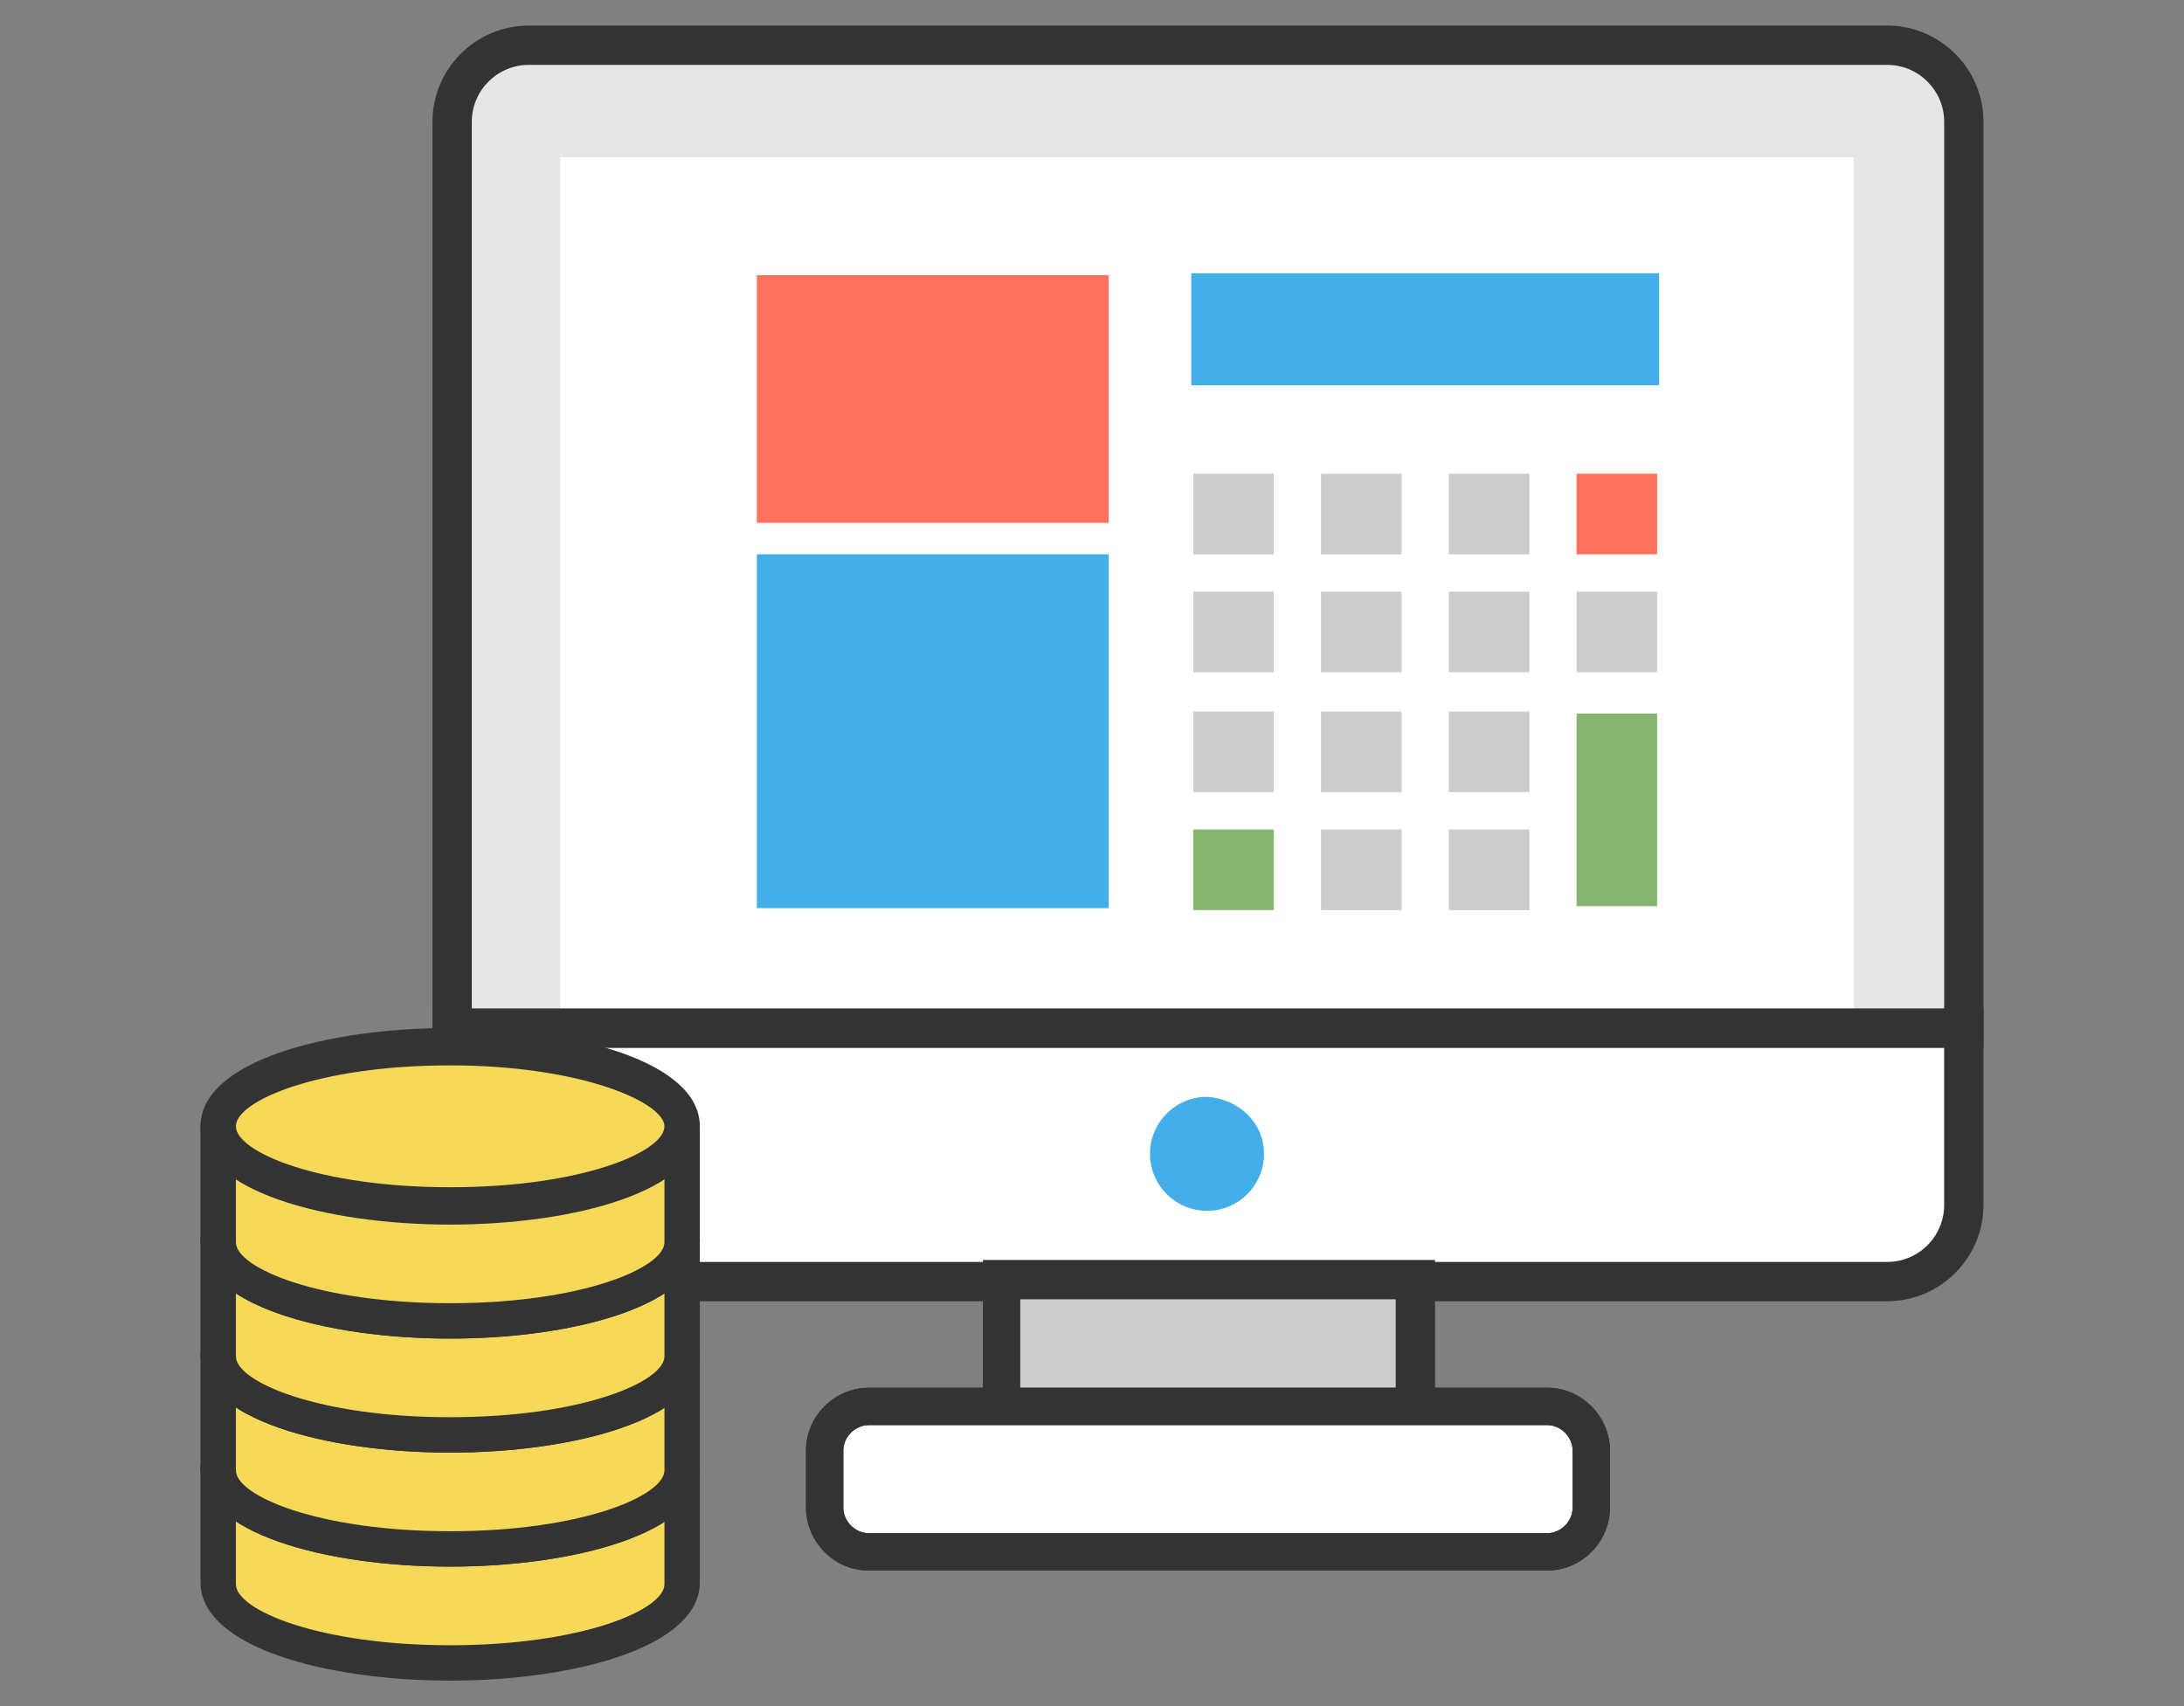
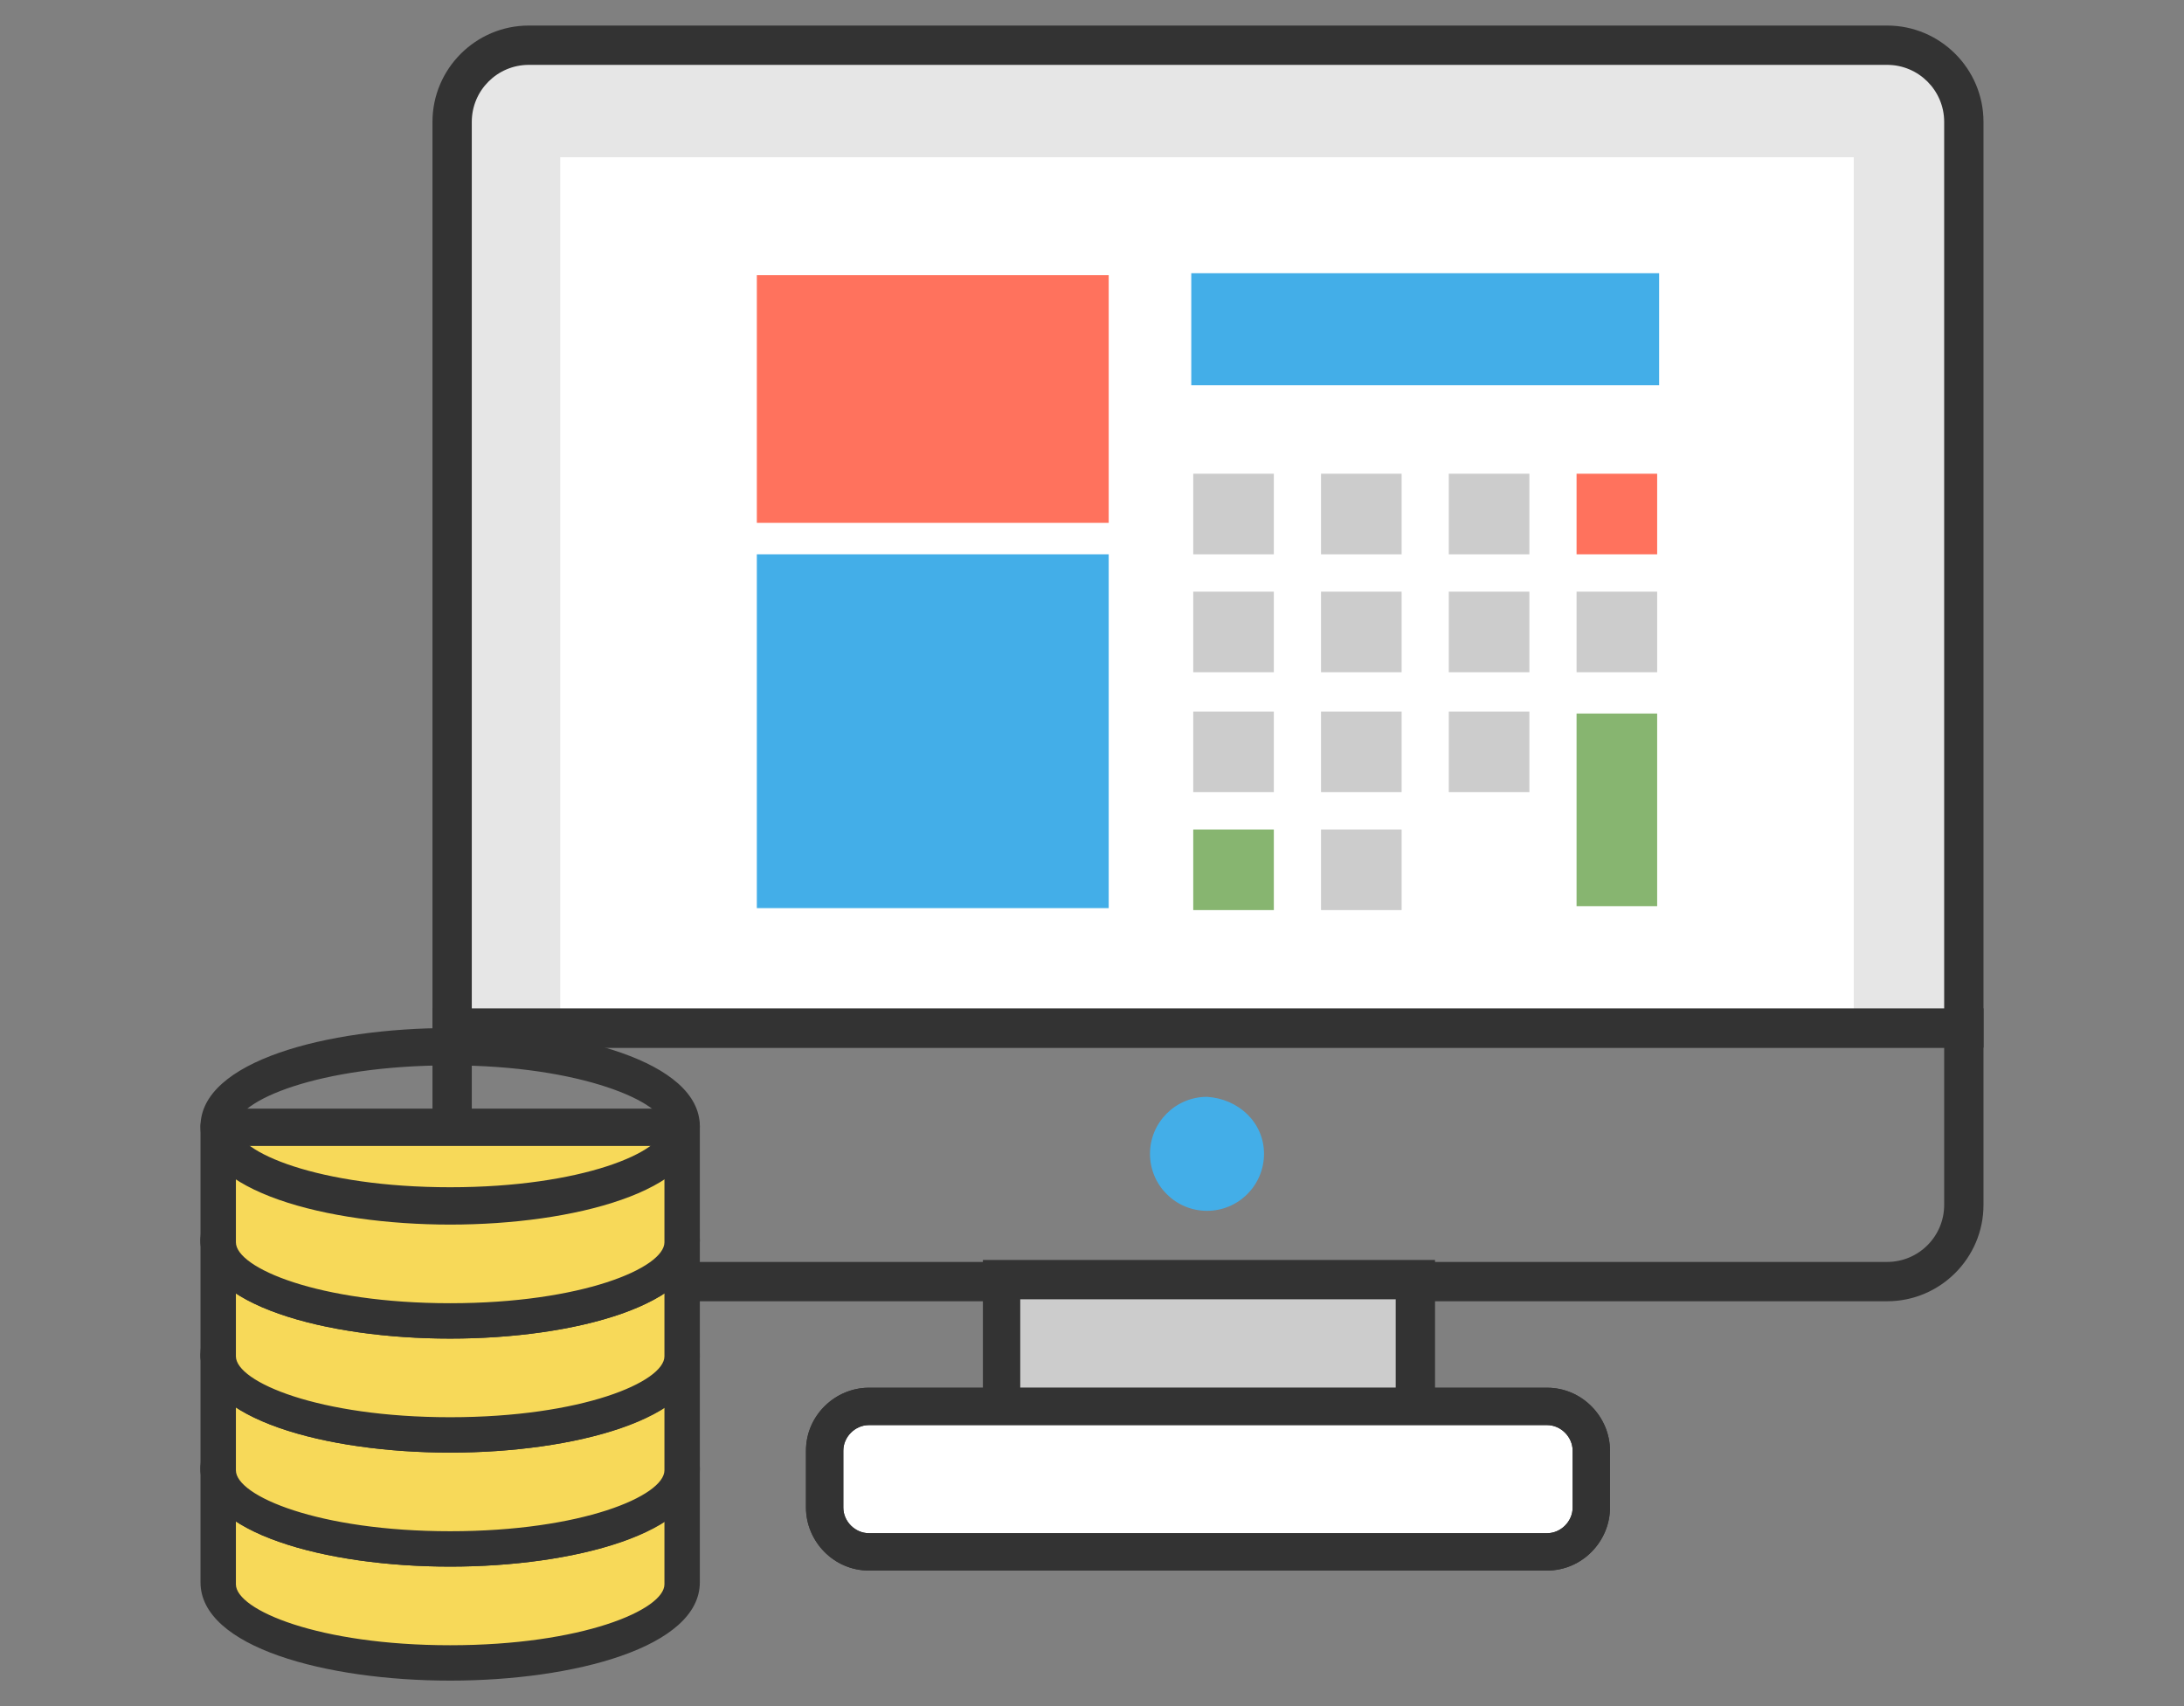
<svg xmlns="http://www.w3.org/2000/svg" version="1.1" id="레이어_4" x="0px" y="0px" viewBox="0 0 111.1 86.8" style="enable-background:new 0 0 111.1 86.8;" xml:space="preserve">
  <rect x="0" y="0" width="111.1" height="86.8" fill="#808080" stroke="none" />
  <style type="text/css">
	.st0{fill:#FFFFFF;}
	.st1{fill:#333333;}
	.st2{fill:#E6E6E6;}
	.st3{fill:#CCCCCC;}
	.st4{fill:#43AEE8;}
	.st5{fill:#FF725D;}
	.st6{fill:#87B570;}
	.st7{fill:#F7D959;}
</style>
  <g>
    <g>
      <g>
        <g>
          <g>
-             <path class="st0" d="M23,61.3c0,2.1,1.7,3.9,3.9,3.9H96c2.1,0,3.9-1.7,3.9-3.9v-9H23V61.3z" />
            <path class="st1" d="M96,66.2H26.9c-2.7,0-4.9-2.2-4.9-4.9v-10h78.9v10C100.9,64,98.7,66.2,96,66.2z M24,53.3v8       c0,1.6,1.3,2.9,2.9,2.9H96c1.6,0,2.9-1.3,2.9-2.9v-8H24z" />
          </g>
          <g>
            <path class="st0" d="M96,2.3H26.9C24.7,2.3,23,4,23,6.2v46.1h76.9V6.2C99.9,4,98.1,2.3,96,2.3z" />
          </g>
          <g>
            <polygon class="st2" points="99.3,4.2 96,2.3 25.3,2.3 23,7.1 23,51.7 27.7,51.7 27.7,51.7 28.5,51.7 28.5,8 94.3,8 94.3,51.4        95.2,51.4 99.9,51.4      " />
          </g>
          <g>
            <path class="st1" d="M100.9,53.3H22V6.2c0-2.7,2.2-4.9,4.9-4.9H96c2.7,0,4.9,2.2,4.9,4.9V53.3z M24,51.3h74.9V6.2       c0-1.6-1.3-2.9-2.9-2.9H26.9c-1.6,0-2.9,1.3-2.9,2.9V51.3z" />
          </g>
        </g>
        <g>
          <rect x="50.9" y="65.2" class="st3" width="21.1" height="7.7" />
          <path class="st1" d="M73,73.8h-23v-9.7h23V73.8z M51.9,71.8H71v-5.7H51.9V71.8z" />
        </g>
        <g>
          <g>
            <path class="st0" d="M80.9,76.6c0,1.2-1,2.2-2.2,2.2H44.2c-1.2,0-2.2-1-2.2-2.2v-2.9c0-1.2,1-2.2,2.2-2.2h34.5       c1.2,0,2.2,1,2.2,2.2V76.6z" />
            <path class="st1" d="M78.7,79.9H44.2c-1.8,0-3.2-1.5-3.2-3.2v-2.9c0-1.8,1.5-3.2,3.2-3.2h34.5c1.8,0,3.2,1.5,3.2,3.2v2.9       C81.9,78.4,80.5,79.9,78.7,79.9z M44.2,72.5c-0.7,0-1.3,0.6-1.3,1.3v2.9c0,0.7,0.6,1.3,1.3,1.3h34.5c0.7,0,1.3-0.6,1.3-1.3       v-2.9c0-0.7-0.6-1.3-1.3-1.3H44.2z" />
          </g>
          <g>
            <path class="st1" d="M78.7,79.9H44.2c-1.8,0-3.2-1.5-3.2-3.2v-2.9c0-1.8,1.5-3.2,3.2-3.2h34.5c1.8,0,3.2,1.5,3.2,3.2v2.9       C81.9,78.4,80.5,79.9,78.7,79.9z M44.2,72.5c-0.7,0-1.3,0.6-1.3,1.3v2.9c0,0.7,0.6,1.3,1.3,1.3h34.5c0.7,0,1.3-0.6,1.3-1.3       v-2.9c0-0.7-0.6-1.3-1.3-1.3H44.2z" />
          </g>
        </g>
      </g>
      <g>
        <path class="st4" d="M64.3,58.7c0,1.6-1.3,2.9-2.9,2.9c-1.6,0-2.9-1.3-2.9-2.9c0-1.6,1.3-2.9,2.9-2.9     C63,55.9,64.3,57.1,64.3,58.7z" />
      </g>
      <g>
        <g>
          <rect x="38.5" y="14" class="st5" width="17.9" height="12.6" />
        </g>
        <g>
          <rect x="38.5" y="28.2" class="st4" width="17.9" height="18" />
        </g>
        <g>
          <g>
            <rect x="60.6" y="13.9" class="st4" width="23.8" height="5.7" />
          </g>
          <g>
            <g>
              <rect x="60.7" y="24.1" class="st3" width="4.1" height="4.1" />
            </g>
            <g>
              <rect x="67.2" y="24.1" class="st3" width="4.1" height="4.1" />
            </g>
            <g>
              <rect x="73.7" y="24.1" class="st3" width="4.1" height="4.1" />
            </g>
            <g>
              <rect x="80.2" y="24.1" class="st5" width="4.1" height="4.1" />
            </g>
            <g>
              <rect x="60.7" y="30.1" class="st3" width="4.1" height="4.1" />
            </g>
            <g>
              <rect x="67.2" y="30.1" class="st3" width="4.1" height="4.1" />
            </g>
            <g>
              <rect x="73.7" y="30.1" class="st3" width="4.1" height="4.1" />
            </g>
            <g>
              <rect x="80.2" y="30.1" class="st3" width="4.1" height="4.1" />
            </g>
            <g>
              <rect x="60.7" y="36.2" class="st3" width="4.1" height="4.1" />
            </g>
            <g>
              <rect x="67.2" y="36.2" class="st3" width="4.1" height="4.1" />
            </g>
            <g>
              <rect x="73.7" y="36.2" class="st3" width="4.1" height="4.1" />
            </g>
            <g>
              <rect x="60.7" y="42.2" class="st6" width="4.1" height="4.1" />
            </g>
            <g>
              <rect x="67.2" y="42.2" class="st3" width="4.1" height="4.1" />
            </g>
            <g>
-               <rect x="73.7" y="42.2" class="st3" width="4.1" height="4.1" />
-             </g>
+               </g>
            <g>
              <polygon class="st6" points="80.2,36.3 80.2,42 80.2,43 80.2,46.1 84.3,46.1 84.3,43 84.3,42 84.3,36.3       " />
            </g>
          </g>
        </g>
      </g>
    </g>
    <g>
      <g>
        <g>
          <path class="st7" d="M11.1,74.8v5.8c0,2.2,5.3,4,11.8,4c6.5,0,11.8-1.8,11.8-4v-5.8H11.1z" />
          <path class="st1" d="M22.9,85.5c-6.3,0-12.7-1.7-12.7-5v-5.8c0-0.5,0.4-0.9,0.9-0.9h23.6c0.5,0,0.9,0.4,0.9,0.9v5.8      C35.6,83.8,29.2,85.5,22.9,85.5z M12,75.7v4.9c0,1.3,4.2,3.1,10.9,3.1c6.7,0,10.9-1.8,10.9-3.1v-4.9H12z" />
        </g>
        <g>
          <path class="st7" d="M34.7,74.8c0,2.2-5.3,4-11.8,4c-6.5,0-11.8-1.8-11.8-4c0-2.2,5.3-4,11.8-4C29.4,70.7,34.7,72.5,34.7,74.8z" />
          <path class="st1" d="M22.9,79.7c-6.3,0-12.7-1.7-12.7-5c0-3.3,6.4-5,12.7-5c6.3,0,12.7,1.7,12.7,5C35.6,78,29.2,79.7,22.9,79.7z       M22.9,71.7c-6.7,0-10.9,1.8-10.9,3.1c0,1.3,4.2,3.1,10.9,3.1c6.7,0,10.9-1.8,10.9-3.1C33.8,73.5,29.6,71.7,22.9,71.7z" />
        </g>
      </g>
      <g>
        <g>
          <path class="st7" d="M11.1,69v5.8c0,2.2,5.3,4,11.8,4c6.5,0,11.8-1.8,11.8-4V69H11.1z" />
          <path class="st1" d="M22.9,79.7c-6.3,0-12.7-1.7-12.7-5V69c0-0.5,0.4-0.9,0.9-0.9h23.6c0.5,0,0.9,0.4,0.9,0.9v5.8      C35.6,78,29.2,79.7,22.9,79.7z M12,69.9v4.9c0,1.3,4.2,3.1,10.9,3.1c6.7,0,10.9-1.8,10.9-3.1v-4.9H12z" />
        </g>
        <g>
          <path class="st7" d="M34.7,69c0,2.2-5.3,4-11.8,4c-6.5,0-11.8-1.8-11.8-4c0-2.2,5.3-4,11.8-4C29.4,64.9,34.7,66.7,34.7,69z" />
          <path class="st1" d="M22.9,73.9c-6.3,0-12.7-1.7-12.7-5c0-3.3,6.4-5,12.7-5c6.3,0,12.7,1.7,12.7,5      C35.6,72.2,29.2,73.9,22.9,73.9z M22.9,65.9C16.3,65.9,12,67.7,12,69c0,1.3,4.2,3.1,10.9,3.1c6.7,0,10.9-1.8,10.9-3.1      C33.8,67.7,29.6,65.9,22.9,65.9z" />
        </g>
      </g>
      <g>
        <g>
          <path class="st7" d="M11.1,63.2V69c0,2.2,5.3,4,11.8,4c6.5,0,11.8-1.8,11.8-4v-5.8H11.1z" />
          <path class="st1" d="M22.9,73.9c-6.3,0-12.7-1.7-12.7-5v-5.8c0-0.5,0.4-0.9,0.9-0.9h23.6c0.5,0,0.9,0.4,0.9,0.9V69      C35.6,72.2,29.2,73.9,22.9,73.9z M12,64.1V69c0,1.3,4.2,3.1,10.9,3.1c6.7,0,10.9-1.8,10.9-3.1v-4.9H12z" />
        </g>
        <g>
          <path class="st7" d="M34.7,63.2c0,2.2-5.3,4-11.8,4c-6.5,0-11.8-1.8-11.8-4c0-2.2,5.3-4,11.8-4C29.4,59.1,34.7,60.9,34.7,63.2z" />
          <path class="st1" d="M22.9,68.1c-6.3,0-12.7-1.7-12.7-5c0-3.3,6.4-5,12.7-5c6.3,0,12.7,1.7,12.7,5      C35.6,66.4,29.2,68.1,22.9,68.1z M22.9,60.1c-6.7,0-10.9,1.8-10.9,3.1s4.2,3.1,10.9,3.1c6.7,0,10.9-1.8,10.9-3.1      S29.6,60.1,22.9,60.1z" />
        </g>
      </g>
      <g>
        <g>
          <path class="st7" d="M11.1,57.4v5.8c0,2.2,5.3,4,11.8,4c6.5,0,11.8-1.8,11.8-4v-5.8H11.1z" />
          <path class="st1" d="M22.9,68.1c-6.3,0-12.7-1.7-12.7-5v-5.8c0-0.5,0.4-0.9,0.9-0.9h23.6c0.5,0,0.9,0.4,0.9,0.9v5.8      C35.6,66.4,29.2,68.1,22.9,68.1z M12,58.3v4.9c0,1.3,4.2,3.1,10.9,3.1c6.7,0,10.9-1.8,10.9-3.1v-4.9H12z" />
        </g>
        <g>
-           <path class="st7" d="M34.7,57.4c0,2.2-5.3,4-11.8,4c-6.5,0-11.8-1.8-11.8-4c0-2.2,5.3-4,11.8-4C29.4,53.3,34.7,55.1,34.7,57.4z" />
          <path class="st1" d="M22.9,62.3c-6.3,0-12.7-1.7-12.7-5c0-3.3,6.4-5,12.7-5c6.3,0,12.7,1.7,12.7,5      C35.6,60.6,29.2,62.3,22.9,62.3z M22.9,54.2c-6.7,0-10.9,1.8-10.9,3.1c0,1.3,4.2,3.1,10.9,3.1c6.7,0,10.9-1.8,10.9-3.1      C33.8,56.1,29.6,54.2,22.9,54.2z" />
        </g>
      </g>
    </g>
  </g>
</svg>